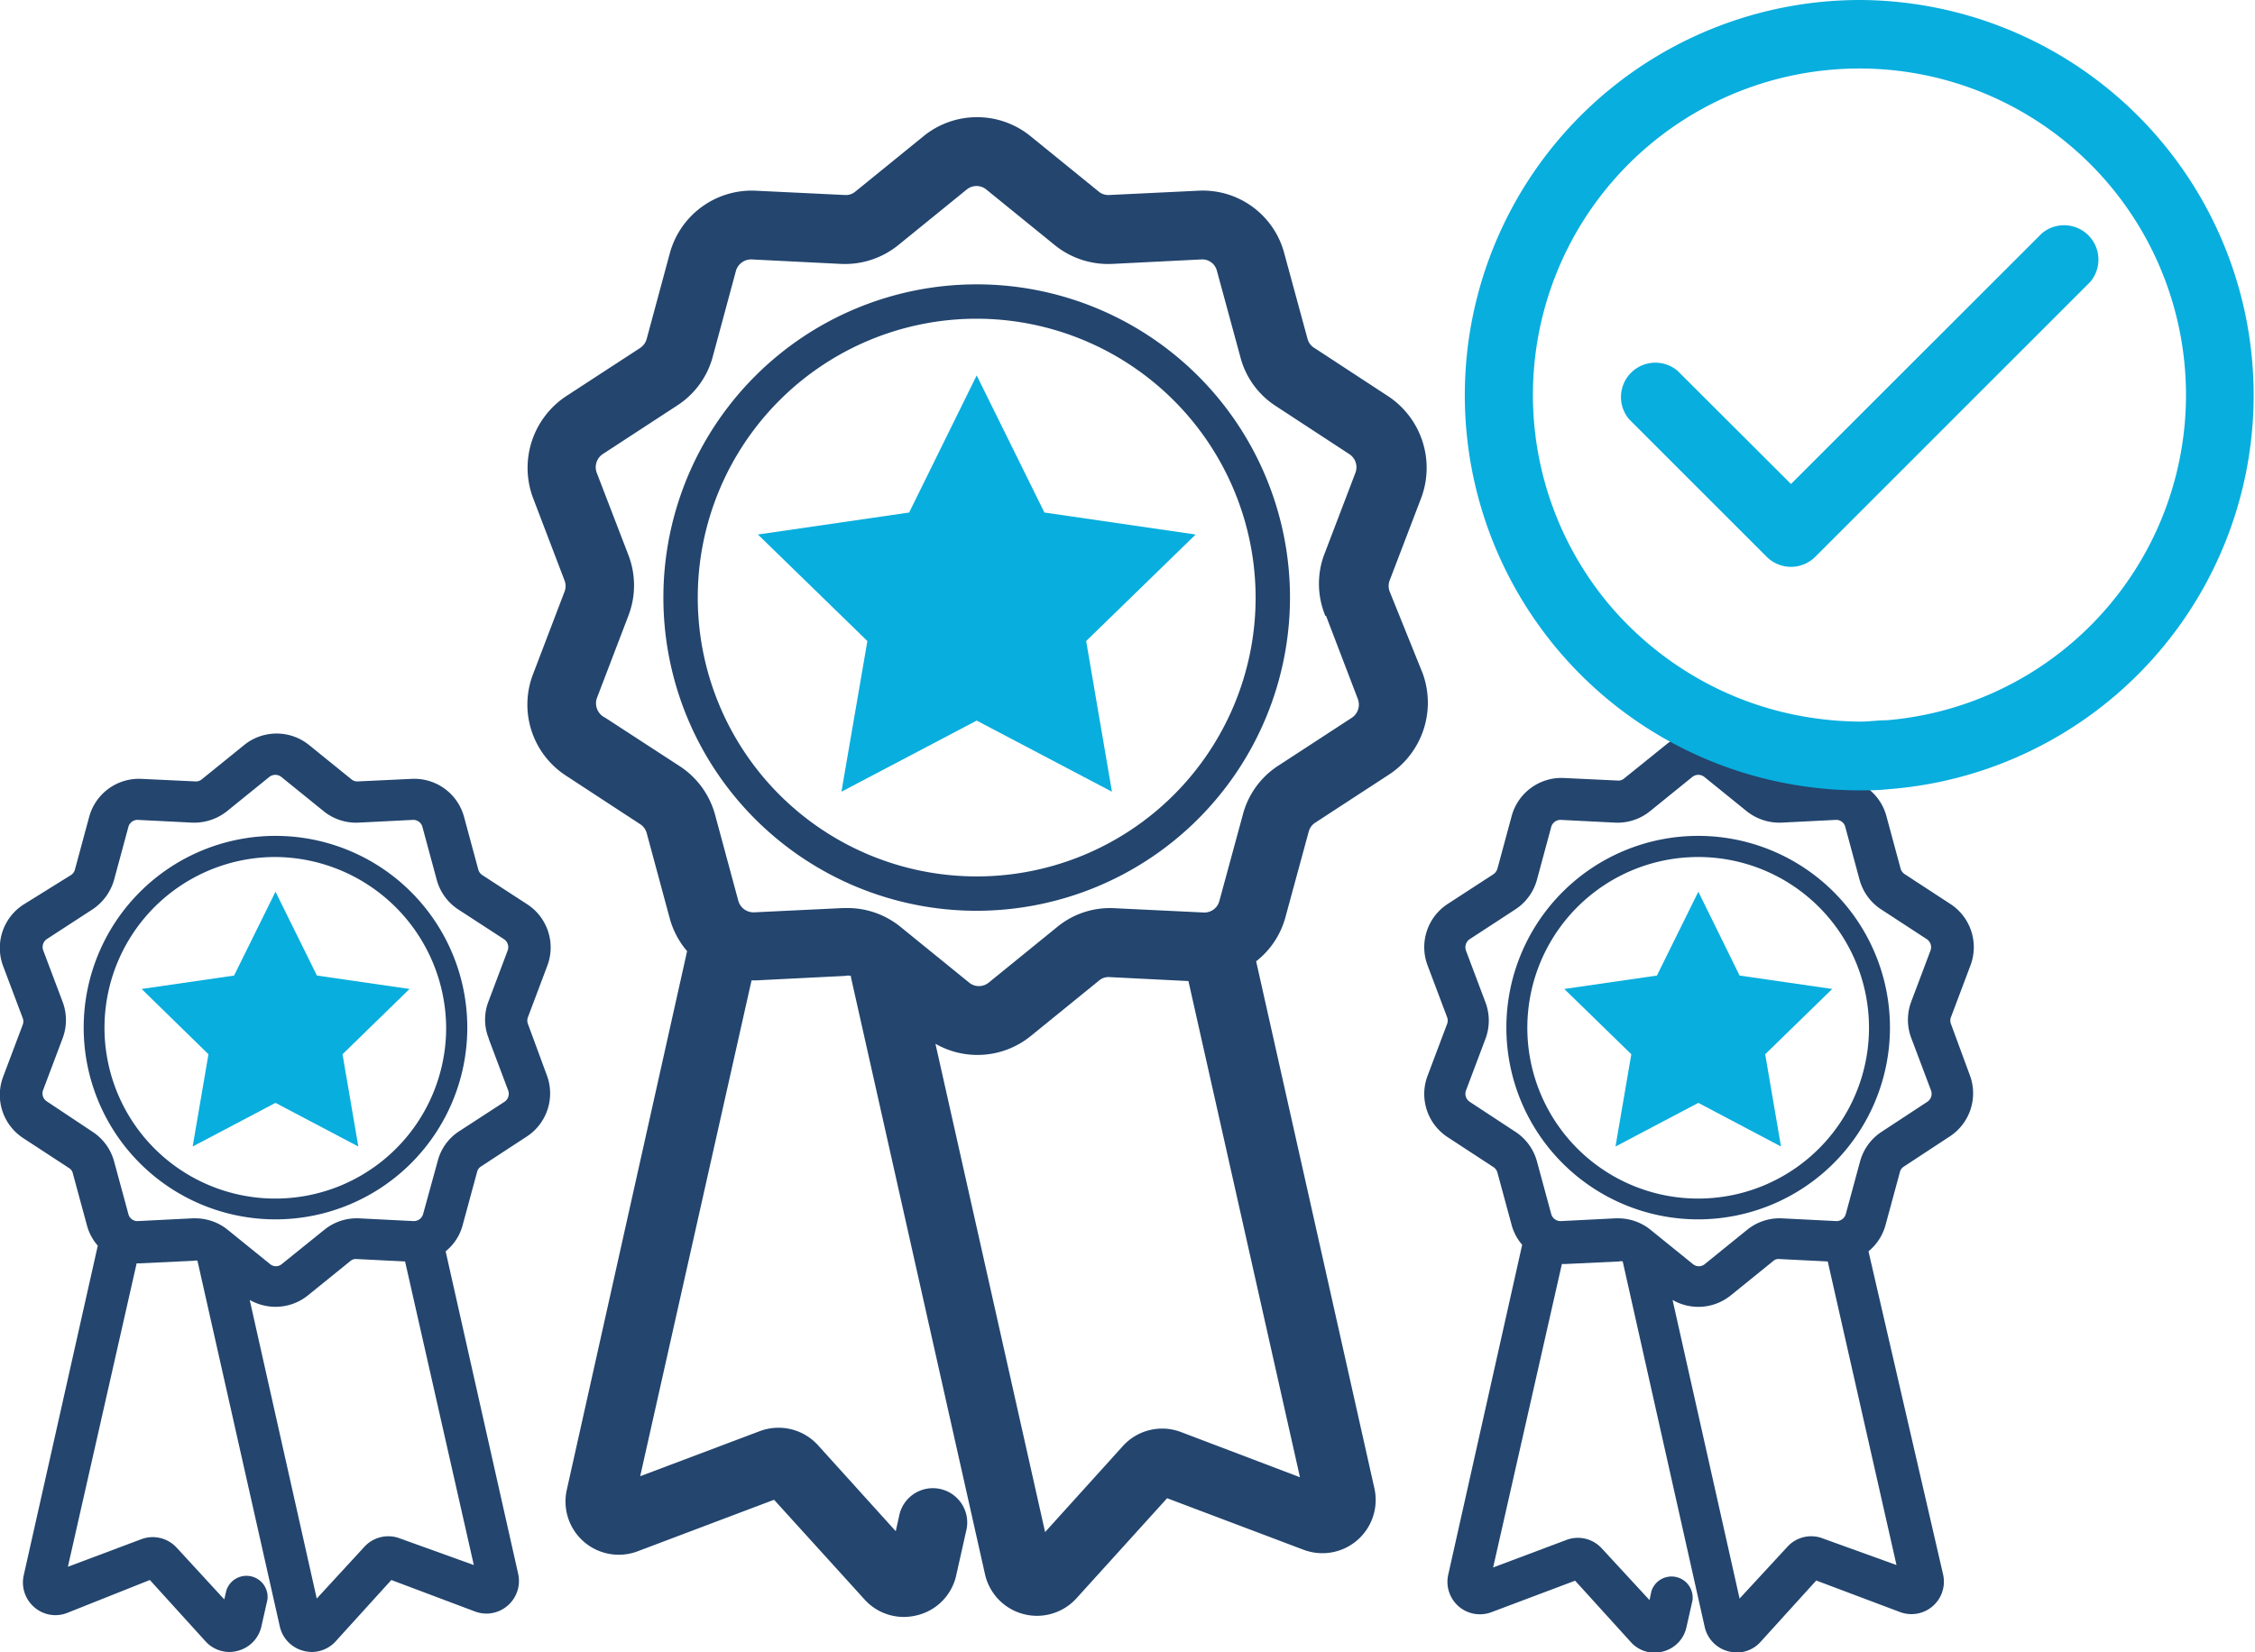
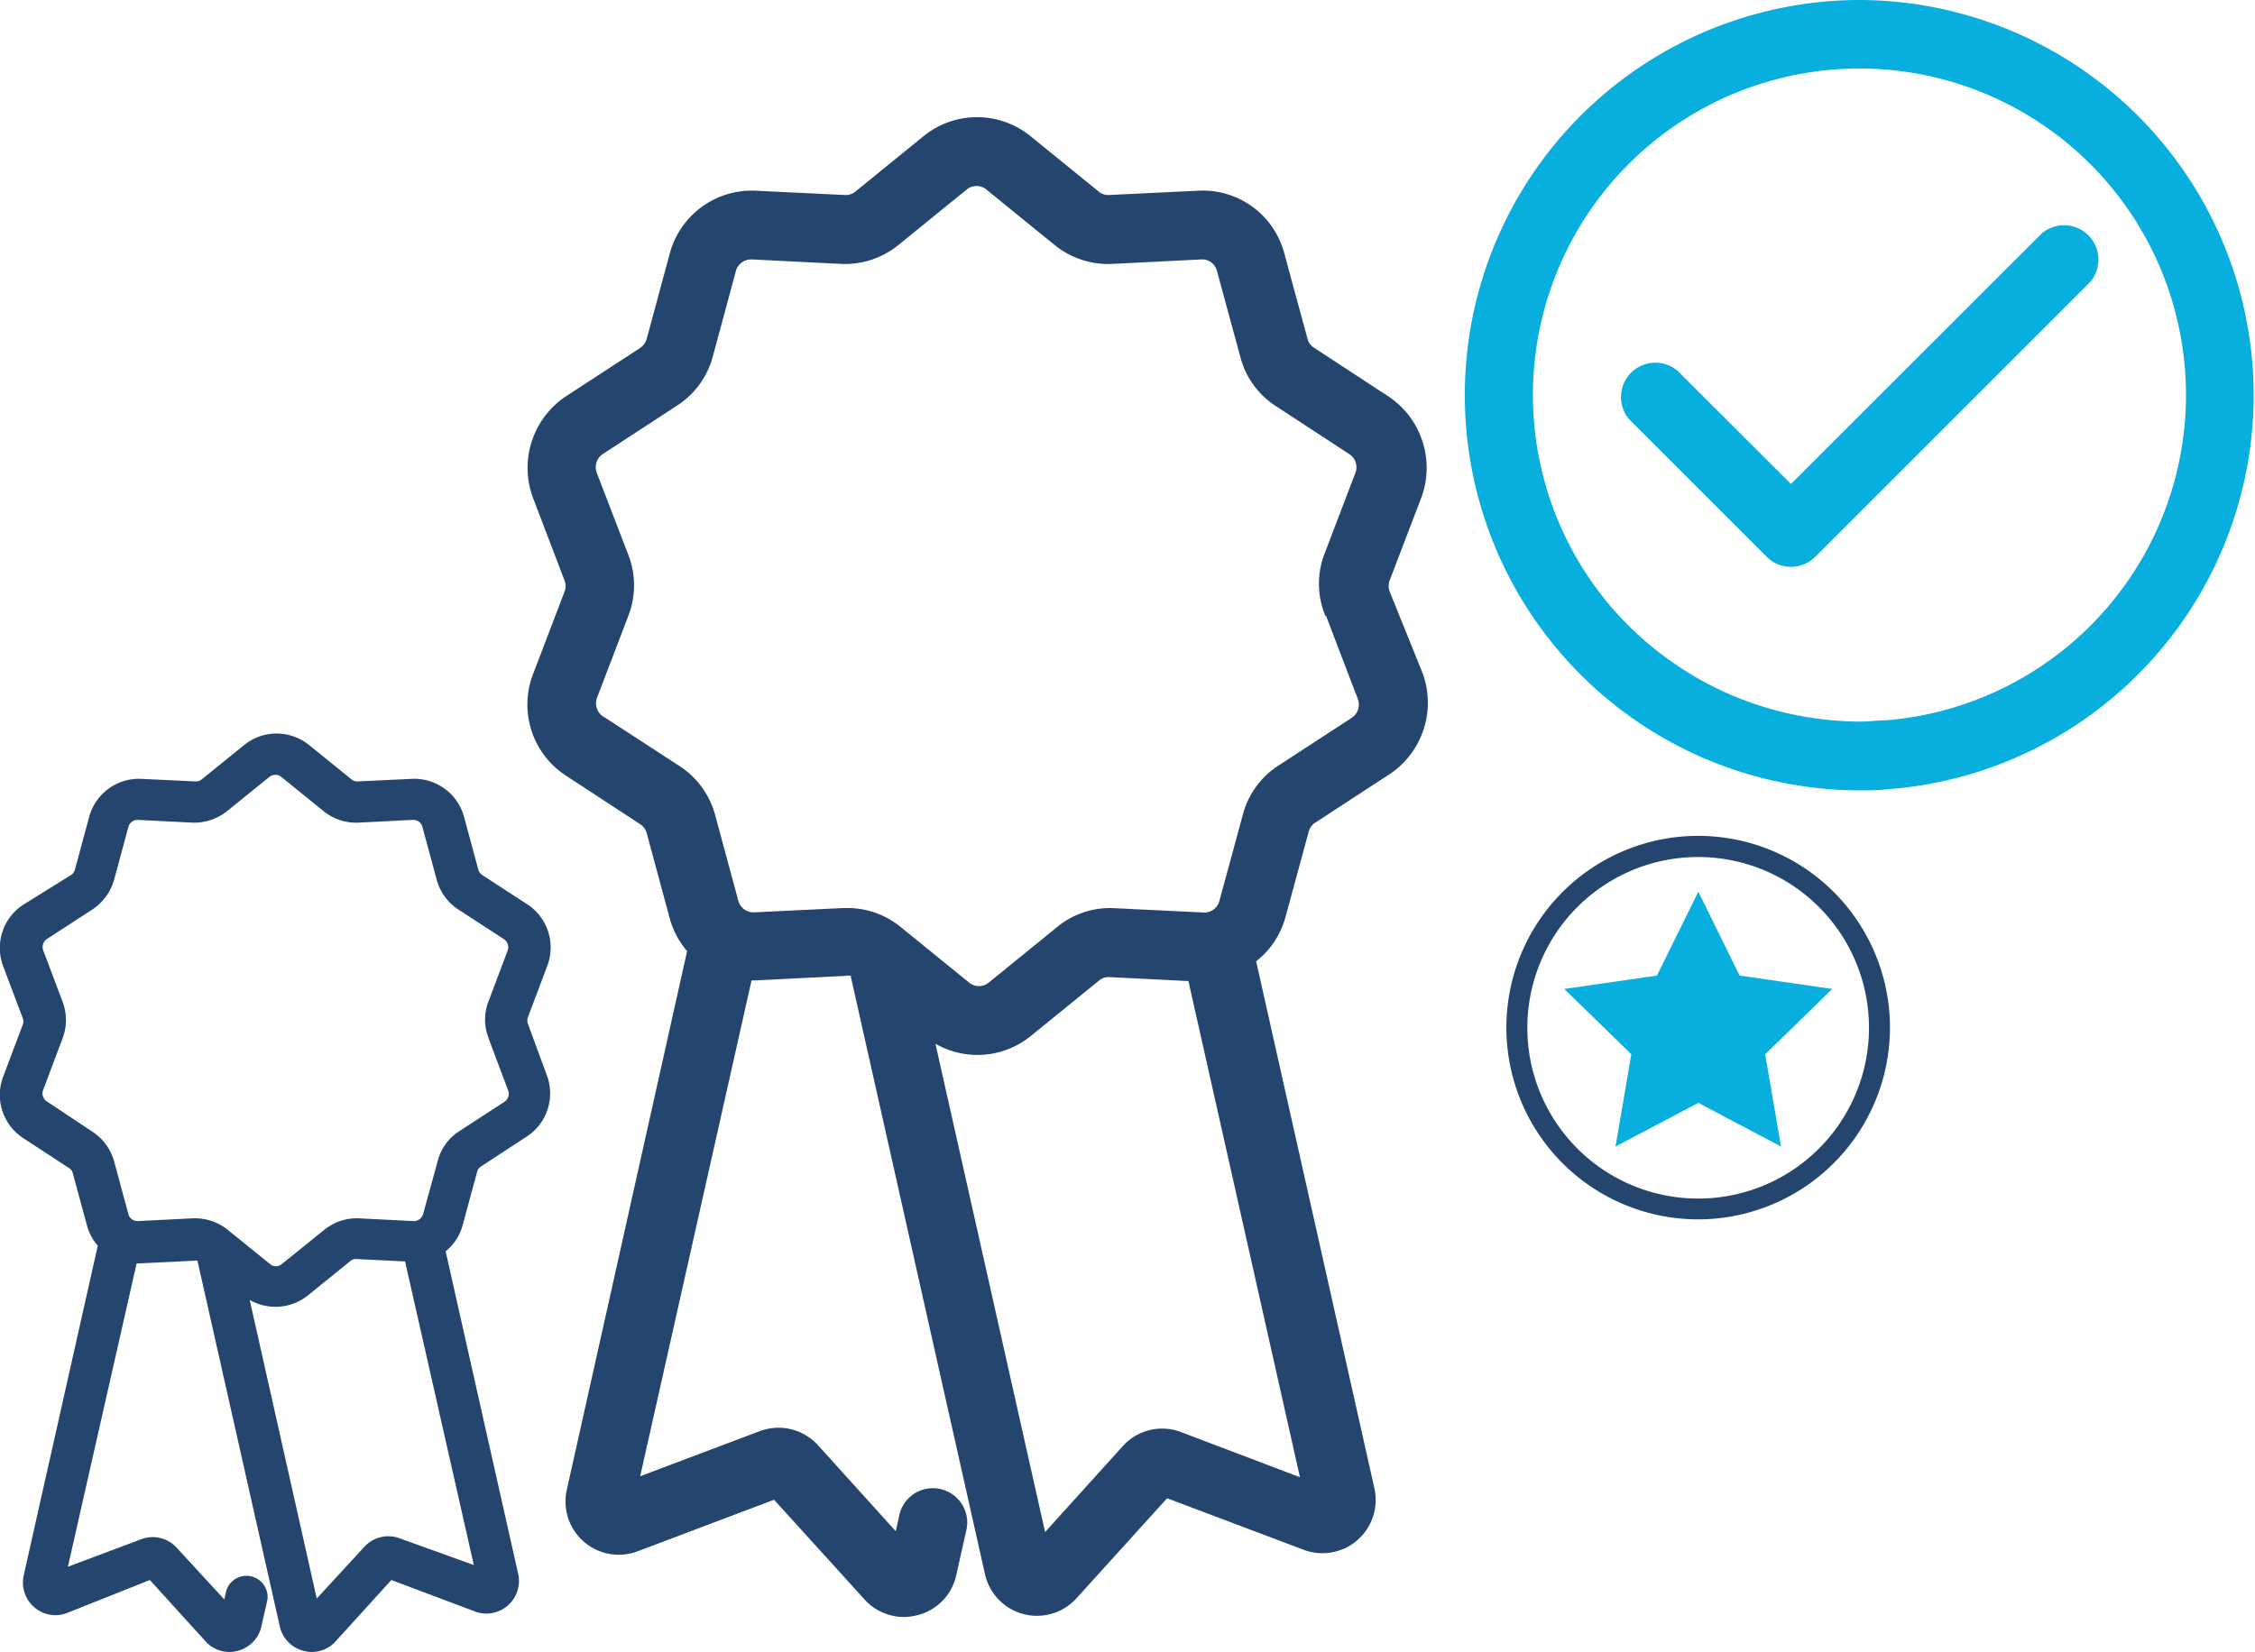
<svg xmlns="http://www.w3.org/2000/svg" viewBox="0 0 131.21 96.15">
  <defs>
    <style>.a{fill:#08aede;}.b{fill:#23456e;}</style>
  </defs>
  <title>award</title>
  <path class="a" d="M1079.68,641.93a2,2,0,0,0-2.6,0l-14.59,14.58-6.59-6.58a2,2,0,0,0-2.82,2.82l8,8a2,2,0,0,0,2.82,0l16-16A2,2,0,0,0,1079.68,641.93Z" transform="translate(-958.28 -628.34)" />
-   <polygon class="a" points="56.83 41.94 48.96 46.08 50.47 37.31 44.1 31.11 52.9 29.83 56.83 21.85 60.77 29.83 69.57 31.11 63.2 37.31 64.7 46.08 56.83 41.94" />
  <path class="b" d="M1039.14,662.77a.91.91,0,0,1,0-.65l1.85-4.84a5,5,0,0,0-1.91-5.86l-4.34-2.84a.87.87,0,0,1-.38-.52l-1.36-5a4.9,4.9,0,0,0-5-3.62l-5.18.25a.88.88,0,0,1-.61-.2l-4-3.25a4.93,4.93,0,0,0-6.16,0l-4,3.25a.85.85,0,0,1-.61.2l-5.18-.25a4.94,4.94,0,0,0-5,3.62l-1.35,5a.93.93,0,0,1-.38.53l-4.34,2.83a5,5,0,0,0-1.91,5.86l1.85,4.85a.88.88,0,0,1,0,.64l-1.85,4.85a4.93,4.93,0,0,0,1.91,5.85l4.34,2.84a.9.9,0,0,1,.38.52l1.35,5a4.92,4.92,0,0,0,1,1.87l-7,31.35a3.1,3.1,0,0,0,4.12,3.58l7.94-3,5.28,5.82a3.07,3.07,0,0,0,2.29,1,3.21,3.21,0,0,0,.8-.11,3.07,3.07,0,0,0,2.23-2.32l.57-2.54a2,2,0,1,0-3.9-.87l-.19.85-4.52-5a3.1,3.1,0,0,0-3.4-.82l-6.95,2.62,6.48-28.86h.27l5.18-.26a.74.74,0,0,1,.33,0,.13.13,0,0,1,0,.06l7.8,34.75a3.1,3.1,0,0,0,5.33,1.41l5.27-5.82,7.94,3a3.1,3.1,0,0,0,4.12-3.58l-6.88-30.67a4.87,4.87,0,0,0,1.7-2.55l1.36-5a.9.9,0,0,1,.38-.52l4.34-2.83a5,5,0,0,0,1.91-5.86ZM1027,711.69a3.08,3.08,0,0,0-3.39.82l-4.52,5-6.38-28.42a4.92,4.92,0,0,0,5.52-.43l4-3.25a.84.84,0,0,1,.61-.2l4.59.23,6.49,28.88Zm8.44-47.5h0l1.85,4.84a.92.92,0,0,1-.36,1.09l-4.34,2.83a4.86,4.86,0,0,0-2,2.83l-1.36,5a.9.9,0,0,1-.92.67l-5.18-.25a4.83,4.83,0,0,0-3.32,1.08l-4,3.25a.9.9,0,0,1-1.14,0l-4-3.25a4.89,4.89,0,0,0-3.08-1.09h-.24l-5.18.25a.92.92,0,0,1-.93-.67l-1.35-5a4.91,4.91,0,0,0-2.05-2.83l-4.35-2.83A.93.93,0,0,1,993,669l1.85-4.84a4.91,4.91,0,0,0,0-3.5L993,655.85a.92.92,0,0,1,.35-1.08l4.35-2.84a4.88,4.88,0,0,0,2.05-2.82l1.35-5a.92.92,0,0,1,.93-.67l5.18.26a4.94,4.94,0,0,0,3.32-1.08l4-3.25a.9.9,0,0,1,1.14,0l4,3.25a4.94,4.94,0,0,0,3.32,1.08l5.18-.26a.88.88,0,0,1,.92.67l1.36,5a4.84,4.84,0,0,0,2,2.82l4.34,2.84a.91.91,0,0,1,.36,1.08l-1.85,4.85A4.88,4.88,0,0,0,1035.4,664.19Z" transform="translate(-958.28 -628.34)" />
-   <path class="b" d="M1015.11,681.35a18.23,18.23,0,1,1,18.23-18.23A18.25,18.25,0,0,1,1015.11,681.35Zm0-34.46a16.23,16.23,0,1,0,16.23,16.23A16.25,16.25,0,0,0,1015.11,646.89Z" transform="translate(-958.28 -628.34)" />
-   <polygon class="a" points="16.03 64.19 11.21 66.73 12.13 61.36 8.24 57.56 13.62 56.78 16.03 51.9 18.44 56.78 23.83 57.56 19.93 61.36 20.85 66.73 16.03 64.19" />
  <path class="b" d="M989,687.94a.55.55,0,0,1,0-.4l1.13-3A3,3,0,0,0,989,681l-2.66-1.73a.57.57,0,0,1-.23-.32l-.83-3.07a3,3,0,0,0-3-2.21l-3.17.15a.53.53,0,0,1-.38-.12l-2.47-2a3,3,0,0,0-3.77,0l-2.47,2a.53.53,0,0,1-.38.12l-3.17-.15a3,3,0,0,0-3,2.21l-.83,3.07a.53.53,0,0,1-.23.32L959.63,681a3,3,0,0,0-1.16,3.59l1.13,3a.55.55,0,0,1,0,.4l-1.13,3a3,3,0,0,0,1.16,3.59l2.66,1.74a.48.48,0,0,1,.23.32l.83,3.06a2.94,2.94,0,0,0,.62,1.14l-4.31,19.19a1.9,1.9,0,0,0,.61,1.85,1.87,1.87,0,0,0,1.91.34L967,720.3l3.23,3.56a1.89,1.89,0,0,0,1.4.63,2,2,0,0,0,.49-.07,1.89,1.89,0,0,0,1.37-1.42l.35-1.55a1.23,1.23,0,0,0-2.39-.54l-.12.52-2.76-3a1.89,1.89,0,0,0-2.08-.5l-4.26,1.6,4-17.66h.16l3.17-.15a.37.37,0,0,1,.21,0v0L974.56,723a1.89,1.89,0,0,0,1.37,1.42,2,2,0,0,0,.49.07,1.89,1.89,0,0,0,1.4-.63l3.23-3.56,4.86,1.83a1.88,1.88,0,0,0,1.91-.34,1.9,1.9,0,0,0,.61-1.85l-4.22-18.77a2.93,2.93,0,0,0,1-1.56l.83-3.06a.51.51,0,0,1,.23-.32l2.66-1.74a3,3,0,0,0,1.16-3.59Zm-7.45,29.94a1.89,1.89,0,0,0-2.08.5l-2.76,3L972.81,704a3.06,3.06,0,0,0,1.5.4,3,3,0,0,0,1.88-.66l2.47-2a.49.49,0,0,1,.38-.12l2.81.14,4,17.67Zm5.17-29.07h0l1.13,3a.56.56,0,0,1-.22.66L985,694.18a2.93,2.93,0,0,0-1.25,1.73L982.9,699a.56.56,0,0,1-.57.41l-3.17-.16a3,3,0,0,0-2,.66l-2.48,2a.53.53,0,0,1-.69,0l-2.47-2a3,3,0,0,0-1.89-.66h-.15l-3.17.16a.54.54,0,0,1-.56-.41l-.83-3.06a3,3,0,0,0-1.26-1.73L961,692.44a.55.55,0,0,1-.21-.66l1.13-3a3,3,0,0,0,0-2.14l-1.13-3A.56.56,0,0,1,961,683l2.66-1.73a3.06,3.06,0,0,0,1.26-1.73l.83-3.07a.55.55,0,0,1,.56-.41l3.17.16a3.07,3.07,0,0,0,2-.66l2.47-2a.56.56,0,0,1,.7,0l2.47,2a3,3,0,0,0,2,.66l3.17-.16a.55.55,0,0,1,.57.41l.83,3.07a3,3,0,0,0,1.25,1.73l2.66,1.73a.56.56,0,0,1,.22.66l-1.13,3A2.93,2.93,0,0,0,986.73,688.81Z" transform="translate(-958.28 -628.34)" />
-   <path class="b" d="M974.31,699.31a11.16,11.16,0,1,1,11.16-11.16A11.16,11.16,0,0,1,974.31,699.31Zm0-21.09a9.94,9.94,0,1,0,9.93,9.93A10,10,0,0,0,974.31,678.22Z" transform="translate(-958.28 -628.34)" />
  <polygon class="a" points="98.82 64.19 94 66.73 94.92 61.36 91.02 57.56 96.41 56.78 98.82 51.9 101.22 56.78 106.61 57.56 102.71 61.36 103.63 66.73 98.82 64.19" />
-   <path class="b" d="M1071.8,687.94a.55.55,0,0,1,0-.4l1.13-3a3,3,0,0,0-1.17-3.59l-2.65-1.73a.58.58,0,0,1-.24-.32l-.83-3.07a3,3,0,0,0-3-2.21l-3.17.15a.49.49,0,0,1-.37-.12l-2.47-2a3,3,0,0,0-3.77,0l-2.48,2a.5.5,0,0,1-.37.12l-3.17-.15a3,3,0,0,0-3,2.21l-.83,3.07a.62.62,0,0,1-.23.32l-2.66,1.73a3,3,0,0,0-1.17,3.59l1.13,3a.55.55,0,0,1,0,.4l-1.13,3a3,3,0,0,0,1.17,3.59l2.66,1.74a.55.55,0,0,1,.23.32l.83,3.06a2.92,2.92,0,0,0,.61,1.14l-4.3,19.19a1.89,1.89,0,0,0,2.52,2.19l4.86-1.83,3.23,3.56a1.85,1.85,0,0,0,1.4.63,2.14,2.14,0,0,0,.49-.07,1.87,1.87,0,0,0,1.36-1.42l.35-1.55a1.23,1.23,0,0,0-2.39-.54l-.11.52-2.77-3a1.88,1.88,0,0,0-2.07-.5l-4.26,1.6,4-17.66h.17l3.17-.15a.34.34,0,0,1,.2,0,0,0,0,0,1,0,0l4.77,21.27a1.89,1.89,0,0,0,1.37,1.42,2.07,2.07,0,0,0,.49.07,1.85,1.85,0,0,0,1.4-.63l3.23-3.56,4.86,1.83a1.89,1.89,0,0,0,2.52-2.19L1067,701.17a3,3,0,0,0,1-1.56l.83-3.06a.52.52,0,0,1,.24-.32l2.65-1.74a3,3,0,0,0,1.17-3.59Zm-7.46,29.94a1.87,1.87,0,0,0-2.07.5l-2.77,3L1055.6,704a3,3,0,0,0,3.38-.26l2.47-2a.45.45,0,0,1,.37-.12l2.81.14,4,17.67Zm5.17-29.07h0l1.13,3a.56.56,0,0,1-.22.66l-2.65,1.74a3,3,0,0,0-1.26,1.73l-.83,3.06a.56.56,0,0,1-.56.41l-3.17-.16a3,3,0,0,0-2,.66l-2.47,2a.54.54,0,0,1-.7,0l-2.47-2a3,3,0,0,0-1.88-.66h-.15l-3.17.16a.56.56,0,0,1-.57-.41l-.83-3.06a3,3,0,0,0-1.26-1.73l-2.65-1.74a.56.56,0,0,1-.22-.66l1.13-3a3,3,0,0,0,0-2.14l-1.13-3a.57.57,0,0,1,.22-.67l2.65-1.73a3,3,0,0,0,1.26-1.73l.83-3.07a.56.56,0,0,1,.57-.41l3.17.16a3,3,0,0,0,2-.66l2.47-2a.56.56,0,0,1,.7,0l2.47,2a3.07,3.07,0,0,0,2,.66l3.17-.16a.54.54,0,0,1,.56.41l.83,3.07a3,3,0,0,0,1.26,1.73l2.65,1.73a.56.56,0,0,1,.22.66l-1.13,3A3,3,0,0,0,1069.51,688.81Z" transform="translate(-958.28 -628.34)" />
  <path class="b" d="M1057.09,699.31a11.16,11.16,0,1,1,11.16-11.16A11.17,11.17,0,0,1,1057.09,699.31Zm0-21.09a9.94,9.94,0,1,0,9.94,9.93A9.94,9.94,0,0,0,1057.09,678.22Z" transform="translate(-958.28 -628.34)" />
  <path class="a" d="M1066.49,628.34a23,23,0,0,0-2.42,45.87,21.54,21.54,0,0,0,2.42.13c.53,0,1.06,0,1.58-.06a23,23,0,0,0-1.58-45.94Zm1.58,41.92c-.52,0-1,.08-1.58.08a19.41,19.41,0,0,1-2.42-.17,19,19,0,0,1-7.67-2.75,19.25,19.25,0,0,1-4.58-4,19,19,0,1,1,16.25,6.84Z" transform="translate(-958.28 -628.34)" />
</svg>